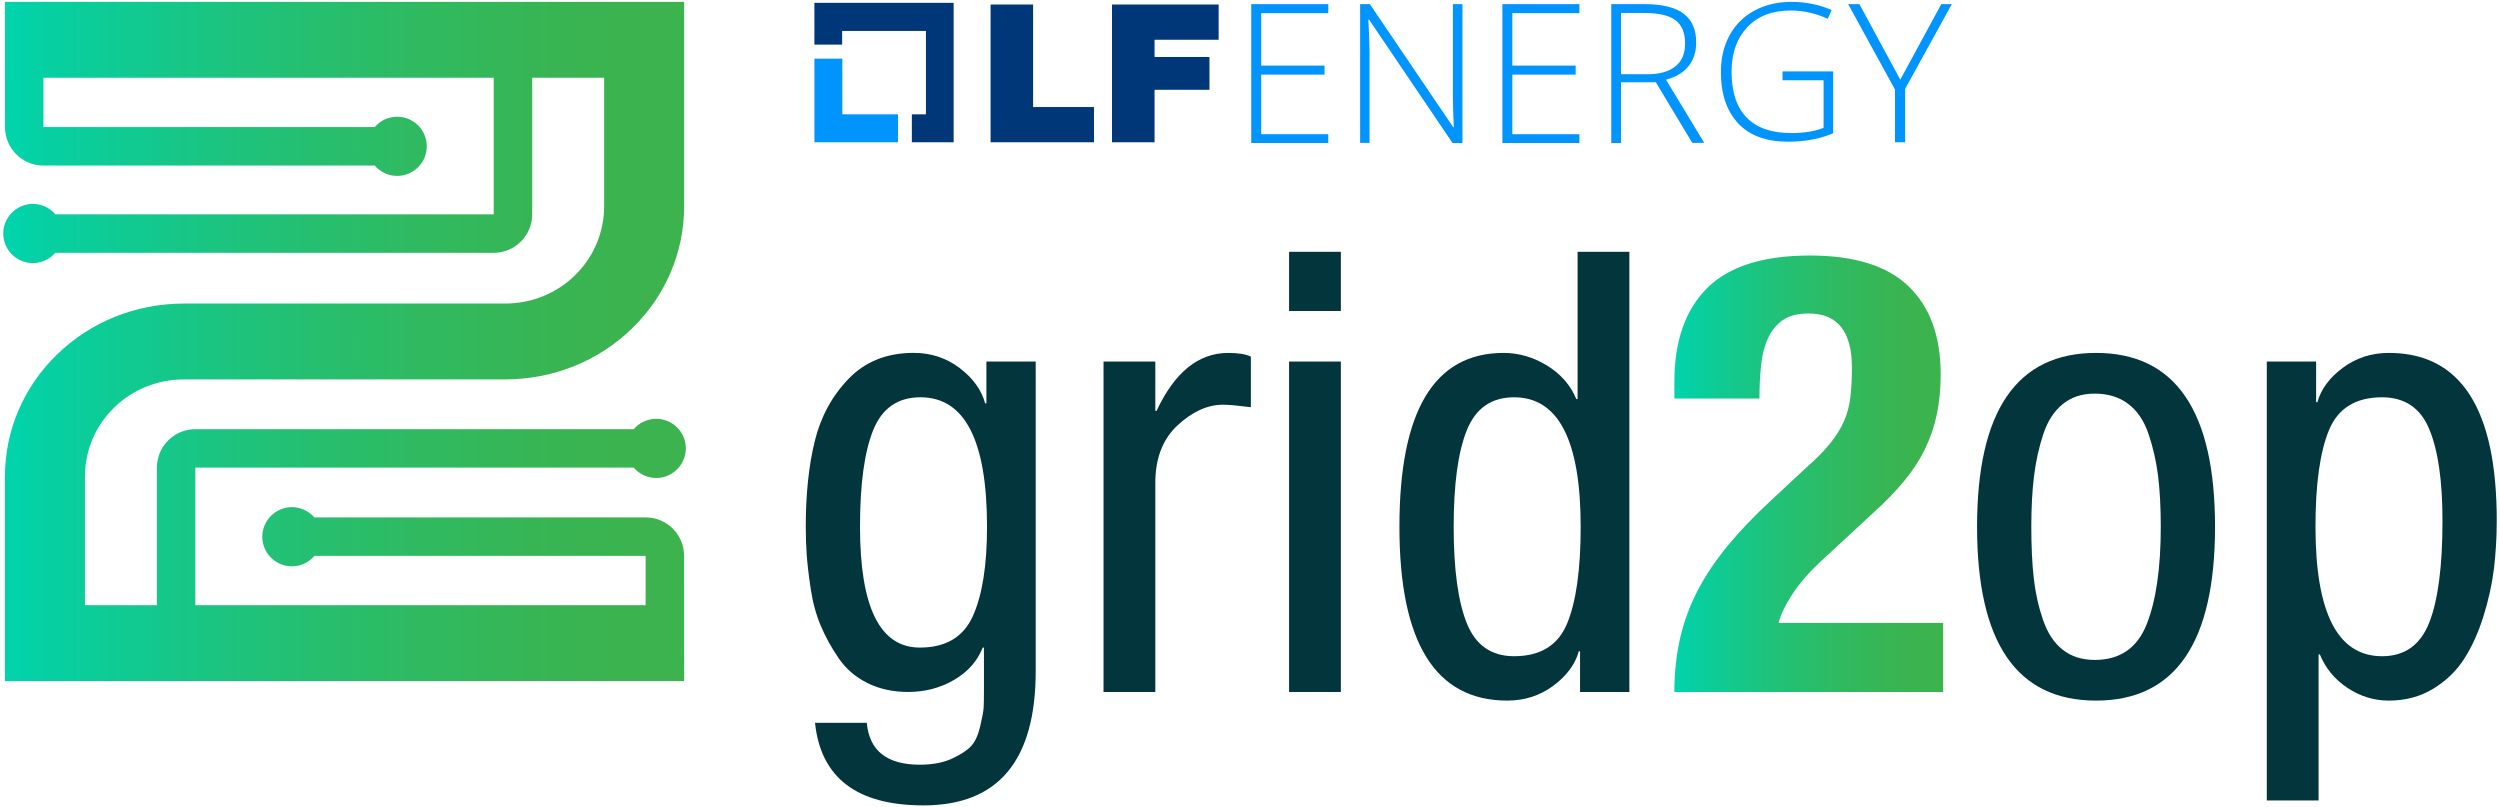
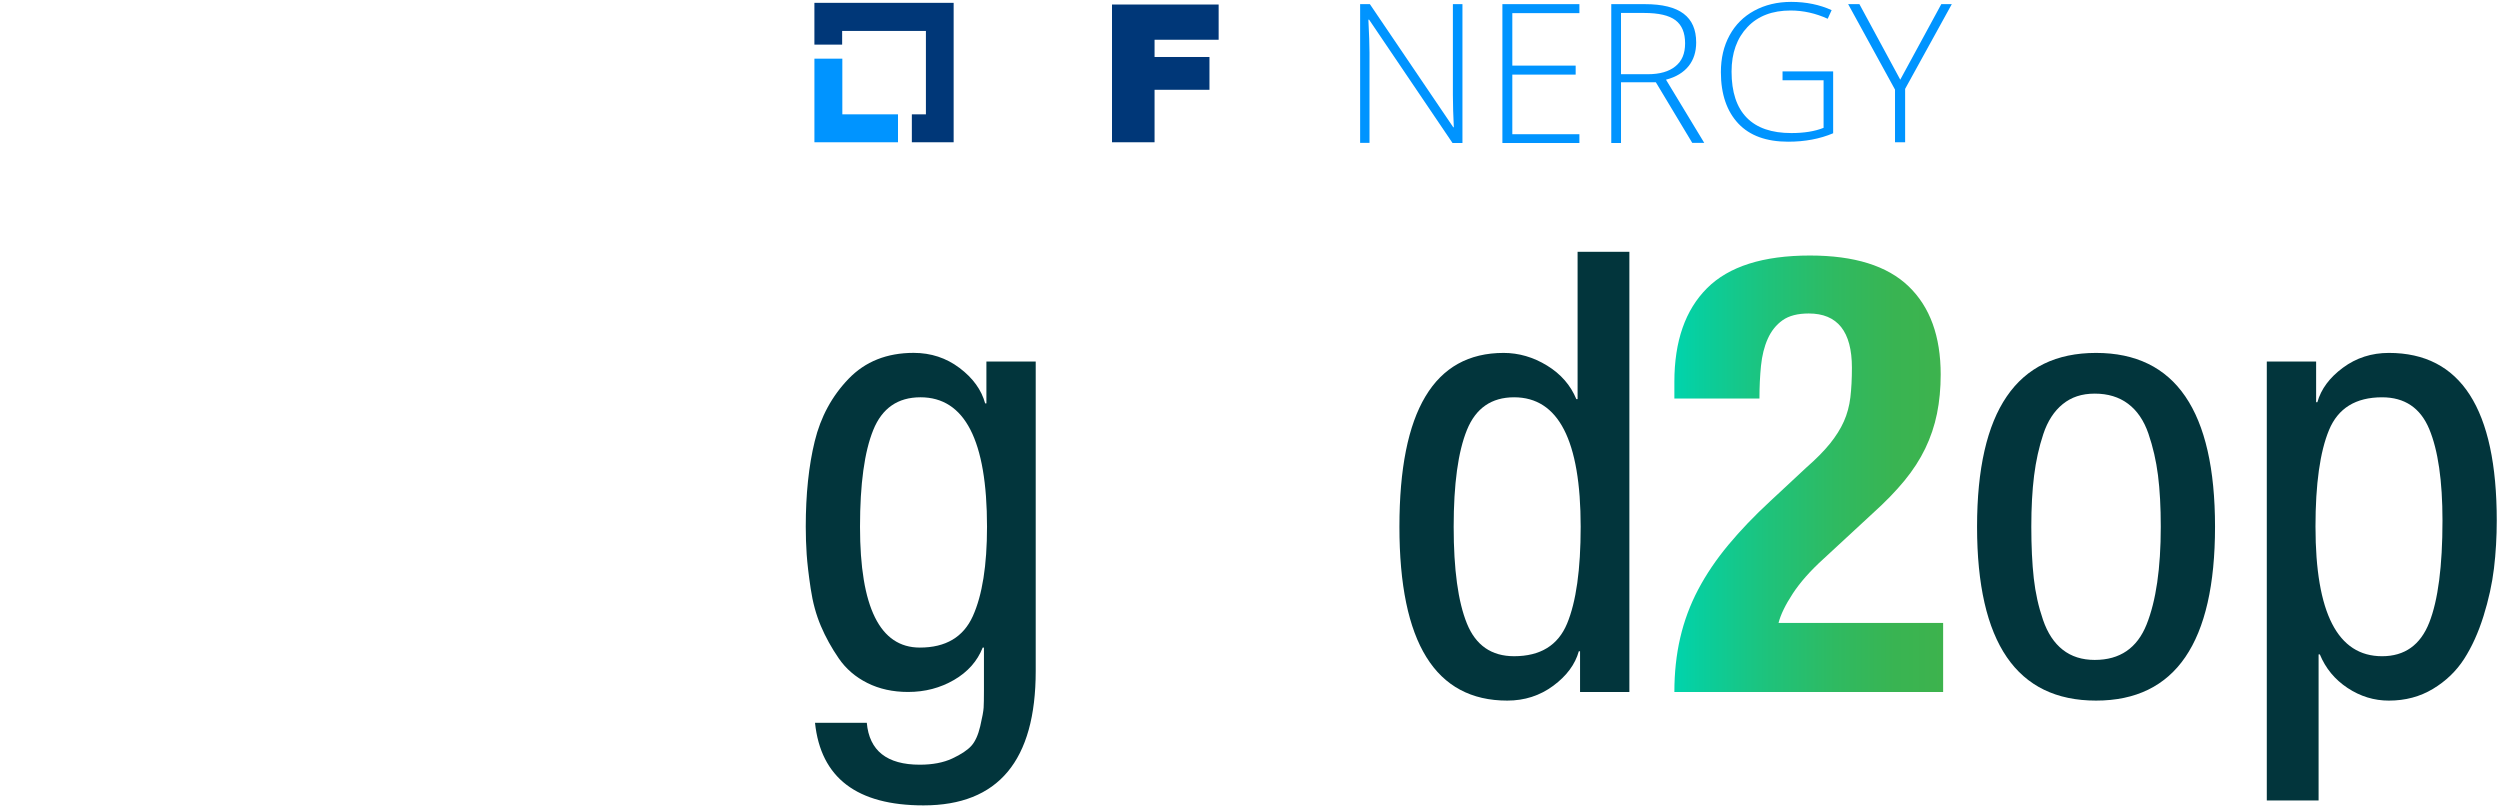
<svg xmlns="http://www.w3.org/2000/svg" xmlns:xlink="http://www.w3.org/1999/xlink" id="Layer_1" viewBox="0 0 1920 620">
  <defs>
    <style>.cls-1{fill:#02353c;}.cls-2{fill:#003778;}.cls-3{fill:url(#linear-gradient-2);}.cls-4{fill:url(#linear-gradient);}.cls-5{fill:#0094ff;}</style>
    <linearGradient id="linear-gradient" x1="1285.92" y1="363.83" x2="1492.35" y2="363.83" gradientUnits="userSpaceOnUse">
      <stop offset="0" stop-color="#00d4ad" />
      <stop offset=".1" stop-color="#09ce9d" />
      <stop offset=".36" stop-color="#1fc27a" />
      <stop offset=".6" stop-color="#2fba61" />
      <stop offset=".82" stop-color="#39b452" />
      <stop offset="1" stop-color="#3db34d" />
    </linearGradient>
    <linearGradient id="linear-gradient-2" x1="2.5" y1="262.25" x2="526.71" y2="262.25" xlink:href="#linear-gradient" />
  </defs>
  <path class="cls-1" d="M795.43,277.66v237.67c0,68.81-28.73,103.21-86.17,103.21-51.13,0-78.91-21.15-83.33-63.44h39.77c1.89,21.46,15.46,32.19,40.72,32.19,9.78,0,18.07-1.58,24.86-4.73,6.78-3.16,11.67-6.39,14.68-9.71,3-3.31,5.28-8.37,6.87-15.15,1.58-6.79,2.44-11.53,2.6-14.2.16-2.69.24-7.03.24-13.02v-33.14h-.95c-4.11,10.42-11.44,18.7-22.02,24.86-10.58,6.15-22.33,9.23-35.27,9.23-11.68,0-22.1-2.29-31.25-6.87-9.16-4.57-16.5-10.89-22.02-18.94-5.53-8.05-10.11-16.33-13.73-24.86-3.63-8.52-6.24-18.07-7.81-28.64-1.58-10.57-2.6-19.33-3.08-26.28-.47-6.94-.71-14.04-.71-21.31,0-24.93,2.29-46.79,6.87-65.57,4.57-18.78,13.26-34.8,26.04-48.06,12.78-13.26,29.43-19.89,49.95-19.89,13.26,0,25.01,3.87,35.27,11.6,10.25,7.74,16.81,16.81,19.65,27.22h.95v-32.19h37.88ZM706.89,305.12c-17.36,0-29.44,8.37-36.22,25.09-6.79,16.73-10.18,41.51-10.18,74.33,0,61.87,15.31,92.8,45.93,92.8,19.89,0,33.45-8.05,40.72-24.15,7.26-16.1,10.89-38.98,10.89-68.65,0-66.28-17.04-99.43-51.13-99.43Z" />
-   <path class="cls-1" d="M847.51,531.44v-253.77h39.77v37.88h.95c13.89-29.66,32.19-44.5,54.92-44.5,7.89,0,13.73.95,17.52,2.84v38.82c-10.11-1.26-17.21-1.89-21.31-1.89-12,0-23.67,5.29-35.04,15.86-11.36,10.58-17.04,25.33-17.04,44.27v160.5h-39.77Z" />
-   <path class="cls-1" d="M990.01,238.84v-45.45h39.77v45.45h-39.77ZM990.01,531.44v-253.77h39.77v253.77h-39.77Z" />
  <path class="cls-1" d="M1251.36,193.39v338.05h-37.88v-31.25h-.95c-2.84,10.11-9.4,18.94-19.65,26.51-10.26,7.58-22.02,11.36-35.27,11.36-55.24,0-82.85-44.5-82.85-133.51s26.67-133.51,80.01-133.51c11.67,0,22.8,3.24,33.38,9.71,10.57,6.47,18.07,15.08,22.49,25.8h.95v-113.16h39.77ZM1126.6,330.22c-6.79,16.73-10.18,41.51-10.18,74.33s3.39,57.61,10.18,74.33c6.78,16.73,18.86,25.09,36.22,25.09,20.2,0,33.77-8.36,40.72-25.09,6.94-16.73,10.42-41.5,10.42-74.33,0-66.28-17.04-99.43-51.13-99.43-17.36,0-29.44,8.37-36.22,25.09Z" />
  <path class="cls-4" d="M1285.92,531.44c0-14.83,1.49-28.72,4.5-41.66,3-12.94,7.58-25.25,13.73-36.93,6.15-11.67,13.89-23.12,23.2-34.33,9.31-11.2,20.12-22.49,32.43-33.85l27.46-25.57c7.58-6.63,13.65-12.78,18.23-18.46,4.57-5.68,8.12-11.36,10.65-17.04,2.52-5.68,4.18-11.84,4.97-18.46.78-6.63,1.18-14.2,1.18-22.73,0-27.77-11.05-41.66-33.14-41.66-8.52,0-15.23,1.74-20.12,5.21-4.9,3.48-8.68,8.21-11.36,14.2-2.69,6-4.42,12.95-5.21,20.83-.79,7.89-1.18,16.26-1.18,25.09h-65.34v-12.78c0-31.25,8.36-55.23,25.09-71.97,16.73-16.73,43.08-25.09,79.07-25.09,34.09,0,59.34,7.89,75.75,23.67,16.41,15.79,24.62,38.35,24.62,67.7,0,10.73-.95,20.76-2.84,30.06-1.89,9.31-4.9,18.23-9,26.75-4.11,8.52-9.47,16.81-16.1,24.86-6.63,8.05-14.68,16.33-24.15,24.86l-37.88,35.04c-10.11,9.16-17.99,18.07-23.67,26.75-5.68,8.68-9.31,16.18-10.89,22.49h126.41v53.03h-206.43Z" />
  <path class="cls-1" d="M1609.76,538.06c-60.92,0-91.38-44.5-91.38-133.51s30.46-133.51,91.38-133.51,91.38,44.5,91.38,133.51-30.46,133.51-91.38,133.51ZM1608.81,506.82c19.25,0,32.51-9.07,39.77-27.22,7.26-18.15,10.89-43.16,10.89-75.04,0-15.15-.71-28.33-2.13-39.53-1.42-11.2-3.87-21.85-7.34-31.96-3.48-10.1-8.68-17.75-15.62-22.96-6.95-5.21-15.47-7.81-25.57-7.81s-17.99,2.69-24.62,8.05c-6.63,5.37-11.6,13.02-14.91,22.96s-5.68,20.6-7.1,31.96c-1.42,11.36-2.13,24.46-2.13,39.3s.63,28.33,1.89,39.53c1.26,11.21,3.62,21.86,7.1,31.96,3.47,10.11,8.52,17.75,15.15,22.96,6.63,5.21,14.83,7.81,24.62,7.81Z" />
  <path class="cls-1" d="M1740.9,614.76v-337.1h37.88v31.25h.95c2.84-10.1,9.39-18.94,19.65-26.51,10.25-7.58,22.02-11.36,35.27-11.36,55.23,0,82.85,42.93,82.85,128.78,0,12.63-.71,24.86-2.13,36.69-1.42,11.84-4.11,24.07-8.05,36.69-3.95,12.63-8.92,23.6-14.91,32.91-6,9.31-13.97,16.97-23.91,22.96-9.94,5.99-21.23,9-33.85,9-11.36,0-21.94-3.24-31.72-9.71-9.79-6.47-16.89-15.07-21.31-25.8h-.95v112.21h-39.77ZM1778.3,404.55c0,66.28,17.04,99.43,51.13,99.43,17.36,0,29.43-8.6,36.22-25.8,6.78-17.2,10.18-43.32,10.18-78.36,0-30.61-3.4-54.05-10.18-70.31-6.79-16.25-18.86-24.38-36.22-24.38-20.2,0-33.78,8.37-40.72,25.09-6.95,16.73-10.42,41.51-10.42,74.33Z" />
-   <path class="cls-3" d="M495.84,464.78H150.03v-105.64h336.69c4.3,5.02,10.75,8.15,17.93,7.95,11.63-.33,21.28-9.64,22.02-21.25.83-13.22-9.64-24.2-22.68-24.2-6.91,0-13.1,3.09-17.27,7.96H150.03c-16.32,0-29.55,13.23-29.55,29.55v105.64h-55.26v-98.45c0-20.25,7.96-39.17,22.4-53.29,14.3-13.98,33.4-21.68,53.78-21.68h246.41c36.94,0,71.59-13.87,97.56-39.09,25.84-25.08,40.06-58.51,40.06-94.12V1.45H3.78l.04,96.16c0,16.32,13.23,29.54,29.55,29.54h254.41c4.3,5.02,10.76,8.15,17.94,7.95,11.63-.33,21.28-9.64,22.01-21.25.83-13.22-9.64-24.2-22.68-24.2-6.91,0-13.1,3.09-17.27,7.96H33.37v-37.89h345.81v104.89H42.54c-4.3-5.05-10.76-8.2-17.95-8-11.64.32-21.32,9.63-22.05,21.25-.83,13.22,9.64,24.2,22.68,24.2,6.89,0,13.05-3.07,17.22-7.9h336.73c16.32,0,29.55-13.23,29.55-29.55V59.71h55.26v98.45c0,20.25-7.96,39.17-22.4,53.29-14.3,13.98-33.4,21.68-53.78,21.68h-246.41c-36.94,0-71.59,13.87-97.56,39.09-25.84,25.08-40.06,58.51-40.06,94.12v156.71h521.66l-.04-96.15c0-16.32-13.23-29.54-29.55-29.54h-254.47c-4.31-4.99-10.75-8.09-17.92-7.87-11.61.36-21.24,9.66-21.97,21.25-.83,13.22,9.64,24.2,22.68,24.2,6.95,0,13.16-3.12,17.33-8.03h254.33v37.88Z" />
  <path class="cls-5" d="M646.91,87.82v-42.75h-21.44v64.2h64.19v-21.44h-42.74Z" />
  <polygon class="cls-2" points="732.4 2.18 625.46 2.18 625.46 34.27 646.77 34.27 646.77 23.76 711.1 23.76 711.1 87.82 700.3 87.82 700.3 109.26 732.4 109.26 732.4 2.18" />
-   <polygon class="cls-2" points="760.76 3.47 793.43 3.47 793.43 82.21 840.2 82.21 840.2 109.26 760.76 109.26 760.76 3.47" />
  <polygon class="cls-2" points="854.16 3.47 935.92 3.47 935.92 30.53 886.7 30.53 886.7 43.77 928.87 43.77 928.87 68.96 886.7 68.96 886.7 109.26 854.02 109.26 854.02 3.47 854.16 3.47" />
-   <polygon class="cls-5" points="1020.12 109.83 960.96 109.83 960.96 3.18 1020.12 3.18 1020.12 10.09 968.59 10.09 968.59 50.39 1017.24 50.39 1017.24 57.3 968.59 57.3 968.59 103.08 1020.12 103.08 1020.12 109.83" />
  <path class="cls-5" d="M1123.17,109.83h-7.63l-64.05-94.7h-.57c.57,11.23.86,19.72.86,25.48v69.09h-7.2V3.18h7.48l64.05,94.56h.43c-.43-8.78-.72-17.13-.72-24.9V3.18h7.34v106.65h0Z" />
  <polygon class="cls-5" points="1212.98 109.83 1153.84 109.83 1153.84 3.18 1212.98 3.18 1212.98 10.09 1161.46 10.09 1161.46 50.39 1210.11 50.39 1210.11 57.3 1161.46 57.3 1161.46 103.08 1212.98 103.08 1212.98 109.83" />
  <path class="cls-5" d="M1279.49,61.19c7.77-2.02,13.53-5.61,17.42-10.51,3.88-4.9,5.75-10.94,5.75-18.13,0-9.79-3.17-17.13-9.64-22.03-6.48-4.9-16.41-7.34-29.8-7.34h-25.77v106.66h7.48v-46.49h0v-.15h26.77l27.93,46.5h9.21l-29.36-48.51ZM1265.52,57.01h-20.59s0,0,0,0V9.95h17.7c11.22,0,19.28,1.87,24.18,5.61,4.9,3.74,7.34,9.64,7.34,17.7s-2.45,13.67-7.48,17.7c-4.9,4.03-12.09,6.04-21.16,6.04Z" />
  <path class="cls-5" d="M1368.86,54.85h39v47.5c-10.22,4.32-21.73,6.48-34.55,6.48-16.7,0-29.5-4.61-38.29-13.96-8.77-9.35-13.38-22.46-13.38-39.44,0-10.65,2.16-20,6.62-28.21,4.46-8.21,10.79-14.54,19-19,8.21-4.46,17.7-6.77,28.35-6.77,11.52,0,21.88,2.15,31.09,6.34l-3.02,6.62c-9.21-4.17-18.71-6.34-28.5-6.34-13.96,0-25.04,4.17-33.1,12.66-8.06,8.49-12.24,19.86-12.24,34.26,0,15.69,3.89,27.49,11.66,35.4,7.77,7.92,19.14,11.8,34.26,11.8,9.79,0,17.99-1.3,24.75-4.02v-36.55h-31.52v-6.77h-.13Z" />
  <polygon class="cls-5" points="1459.4 61.19 1490.92 3.18 1498.98 3.18 1463.14 68.25 1463.14 109.26 1455.37 109.26 1455.37 68.82 1419.38 3.18 1428.02 3.18 1459.4 61.19 1459.4 61.19" />
</svg>